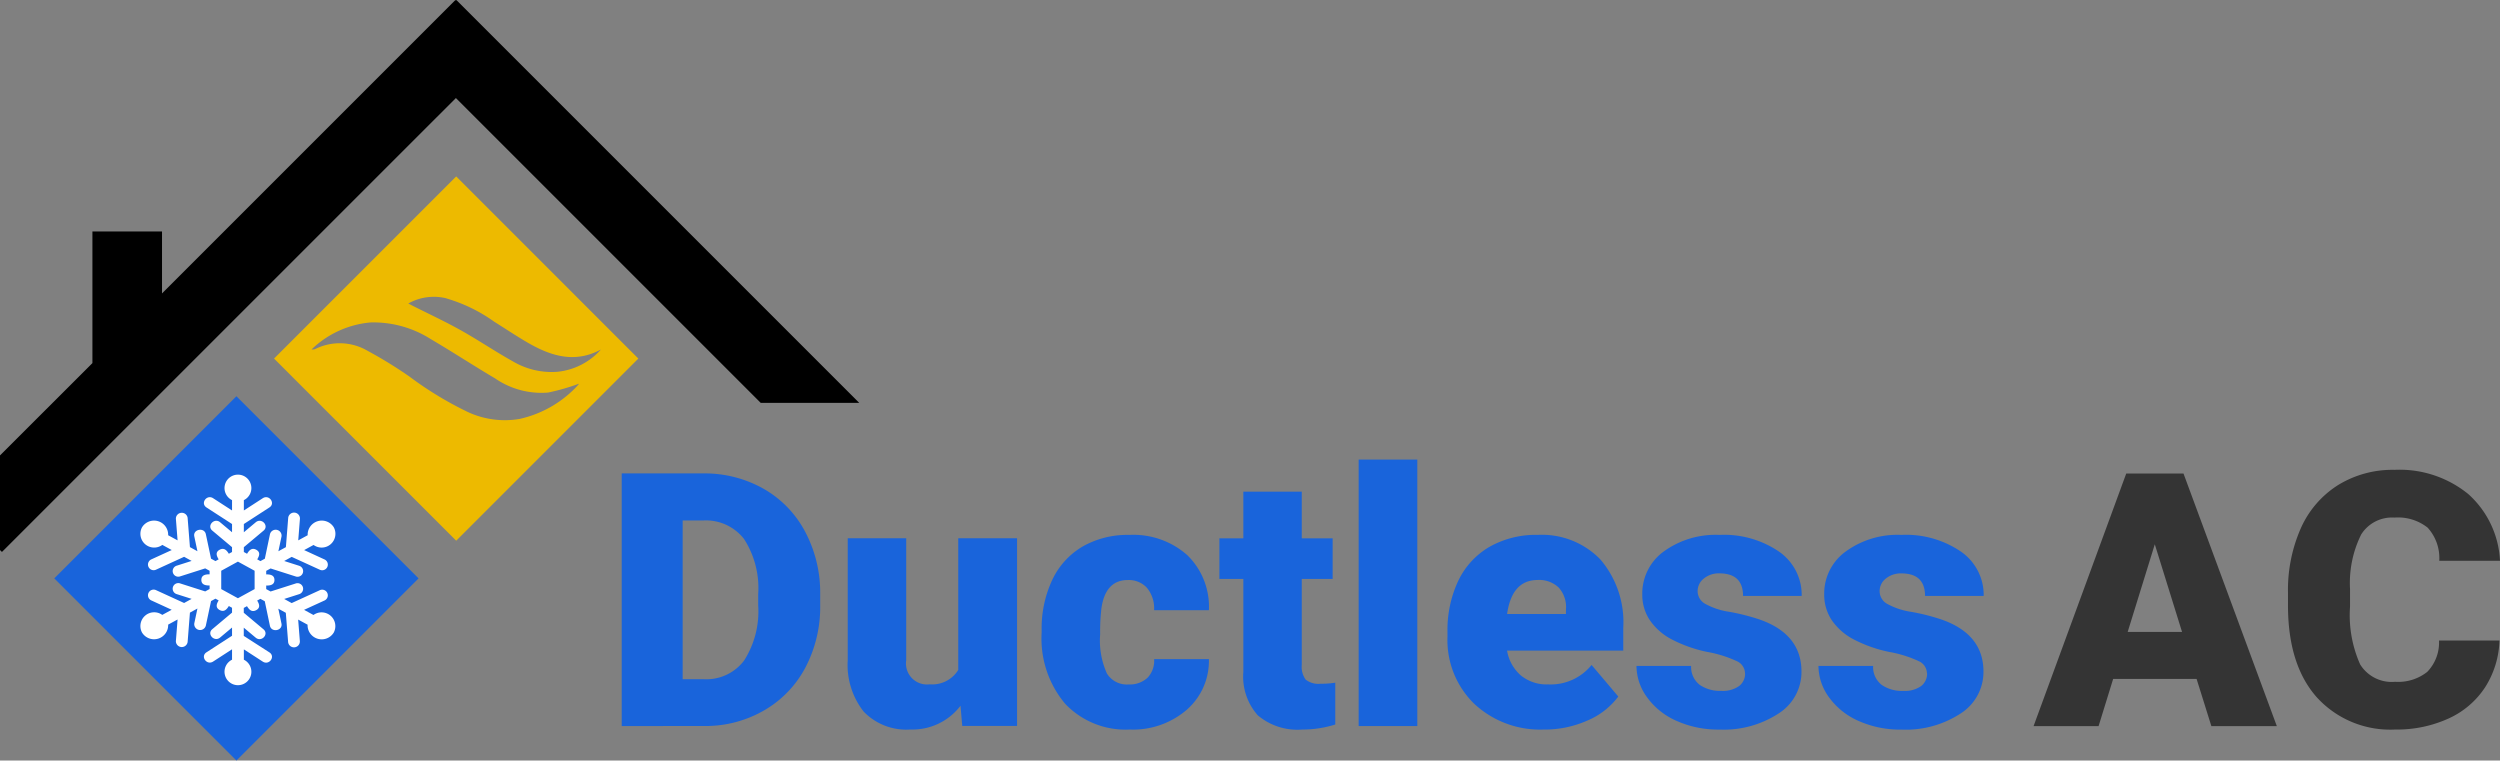
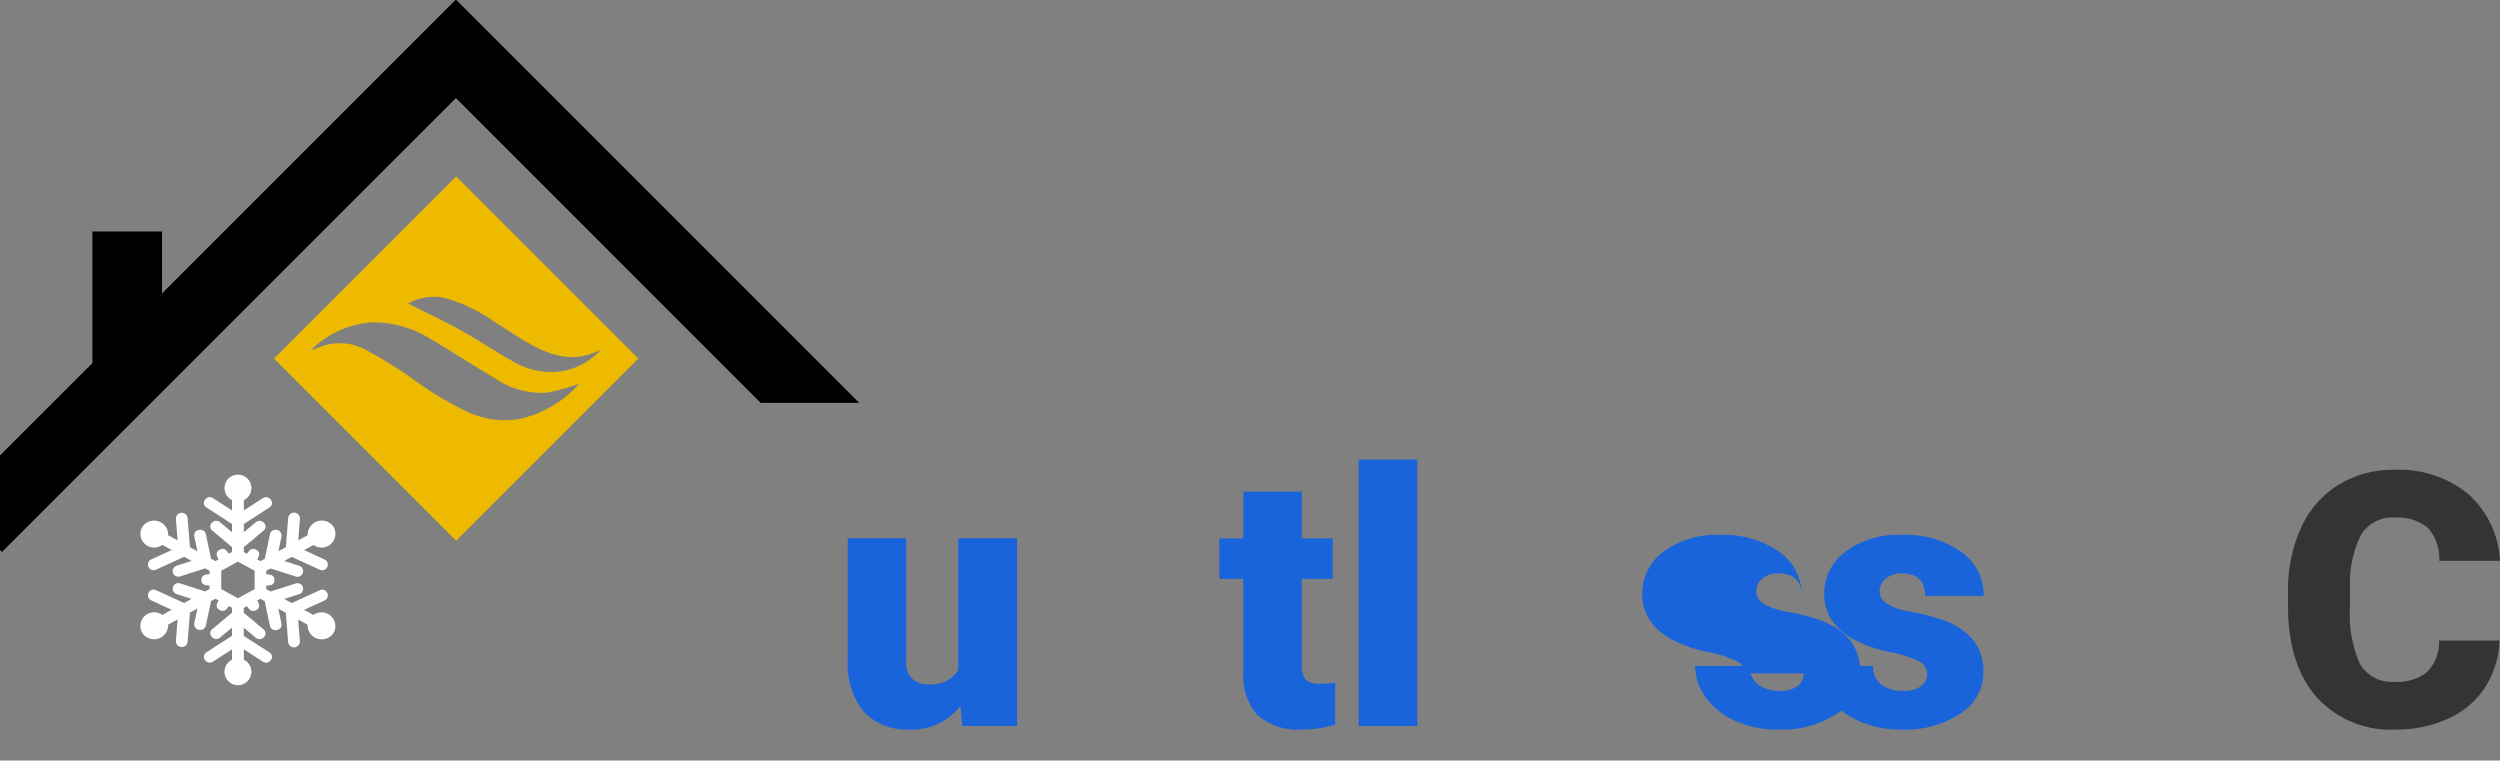
<svg xmlns="http://www.w3.org/2000/svg" id="ductless" width="194.769" height="59.249" viewBox="0 0 194.769 59.249">
  <rect x="0" y="0" width="194.769" height="59.249" fill="#808080" stroke="none" />
-   <rect id="Rectangle_11" data-name="Rectangle 11" width="20.068" height="20.068" transform="translate(4.228 45.061) rotate(-45)" fill="#1964db" />
  <g id="Group_14" data-name="Group 14">
    <g id="Group_9" data-name="Group 9">
-       <path id="Path_1" data-name="Path 1" d="M121.151,111.934V92.252h6.34a9.324,9.324,0,0,1,4.69,1.183,8.317,8.317,0,0,1,3.25,3.338,10.086,10.086,0,0,1,1.183,4.832v.906a10.134,10.134,0,0,1-1.142,4.845,8.343,8.343,0,0,1-3.217,3.352,9.11,9.11,0,0,1-4.627,1.223ZM125.9,95.919v12.367h1.649a3.69,3.69,0,0,0,3.135-1.453,7.119,7.119,0,0,0,1.1-4.318v-.851a7.061,7.061,0,0,0-1.1-4.3,3.756,3.756,0,0,0-3.19-1.446Z" transform="translate(-72.715 -55.369)" fill="#1964db" />
      <path id="Path_2" data-name="Path 2" d="M173.964,117.948a4.7,4.7,0,0,1-3.906,1.851,4.607,4.607,0,0,1-3.643-1.4,5.886,5.886,0,0,1-1.236-4.02V104.9h4.555v9.5a1.637,1.637,0,0,0,1.824,1.879,2.382,2.382,0,0,0,2.23-1.121V104.9h4.581v14.622H174.1Z" transform="translate(-99.133 -62.965)" fill="#1964db" />
-       <path id="Path_3" data-name="Path 3" d="M209.724,115.872a2.026,2.026,0,0,0,1.487-.52,1.909,1.909,0,0,0,.514-1.453h4.268a5.054,5.054,0,0,1-1.723,3.946,6.41,6.41,0,0,1-4.442,1.541,6.488,6.488,0,0,1-5.028-2,7.882,7.882,0,0,1-1.838-5.542v-.185a8.907,8.907,0,0,1,.818-3.913,5.953,5.953,0,0,1,2.359-2.609,7.03,7.03,0,0,1,3.649-.913,6.329,6.329,0,0,1,4.527,1.582,5.608,5.608,0,0,1,1.678,4.285h-4.271a2.5,2.5,0,0,0-.555-1.744,1.912,1.912,0,0,0-1.487-.608q-1.77,0-2.067,2.257a15.872,15.872,0,0,0-.093,1.973,6.252,6.252,0,0,0,.528,3.054,1.824,1.824,0,0,0,1.676.852" transform="translate(-121.81 -62.55)" fill="#1964db" />
      <path id="Path_4" data-name="Path 4" d="M244.034,95.81v3.636h2.406v3.162h-2.406v6.69a1.71,1.71,0,0,0,.3,1.149,1.594,1.594,0,0,0,1.176.325,6.7,6.7,0,0,0,1.135-.081v3.258a8.4,8.4,0,0,1-2.568.392,4.77,4.77,0,0,1-3.473-1.111,4.539,4.539,0,0,1-1.122-3.366v-7.257h-1.865V99.445h1.865V95.809Z" transform="translate(-142.617 -57.505)" fill="#1964db" />
      <rect id="Rectangle_12" data-name="Rectangle 12" width="4.568" height="20.76" transform="translate(105.85 35.805)" fill="#1964db" />
-       <path id="Path_5" data-name="Path 5" d="M289.586,119.382a7.519,7.519,0,0,1-5.447-2.007,6.93,6.93,0,0,1-2.081-5.224v-.379a8.981,8.981,0,0,1,.833-3.96,6.082,6.082,0,0,1,2.427-2.655,7.32,7.32,0,0,1,3.784-.939,6.332,6.332,0,0,1,4.866,1.913,7.517,7.517,0,0,1,1.784,5.333v1.77H286.7a3.283,3.283,0,0,0,1.071,1.933,3.178,3.178,0,0,0,2.135.7,4.094,4.094,0,0,0,3.379-1.514l2.081,2.46a5.823,5.823,0,0,1-2.413,1.872,8.16,8.16,0,0,1-3.358.7m-.514-11.651q-2,0-2.379,2.649h4.585v-.351a2.257,2.257,0,0,0-.555-1.7,2.205,2.205,0,0,0-1.666-.6" transform="translate(-169.288 -62.547)" fill="#1964db" />
-       <path id="Path_6" data-name="Path 6" d="M327.342,115a1.053,1.053,0,0,0-.608-.933,9.265,9.265,0,0,0-2.314-.73,10.548,10.548,0,0,1-2.811-.993,4.71,4.71,0,0,1-1.689-1.494,3.567,3.567,0,0,1-.581-2.014A4.043,4.043,0,0,1,321,105.518a6.85,6.85,0,0,1,4.35-1.3,7.589,7.589,0,0,1,4.65,1.307,4.1,4.1,0,0,1,1.758,3.446H327.19q0-1.758-1.851-1.758a1.837,1.837,0,0,0-1.2.4,1.234,1.234,0,0,0-.487.994,1.132,1.132,0,0,0,.6.986,5.6,5.6,0,0,0,1.9.622,16.5,16.5,0,0,1,2.29.581q3.3,1.135,3.3,4.072a3.833,3.833,0,0,1-1.778,3.258,7.8,7.8,0,0,1-4.6,1.257,7.946,7.946,0,0,1-3.352-.676,5.6,5.6,0,0,1-2.3-1.838,4.167,4.167,0,0,1-.825-2.446h4.257a1.759,1.759,0,0,0,.676,1.481,2.776,2.776,0,0,0,1.666.463,2.187,2.187,0,0,0,1.4-.378,1.211,1.211,0,0,0,.463-.987" transform="translate(-191.393 -62.544)" fill="#1964db" />
+       <path id="Path_6" data-name="Path 6" d="M327.342,115a1.053,1.053,0,0,0-.608-.933,9.265,9.265,0,0,0-2.314-.73,10.548,10.548,0,0,1-2.811-.993,4.71,4.71,0,0,1-1.689-1.494,3.567,3.567,0,0,1-.581-2.014A4.043,4.043,0,0,1,321,105.518a6.85,6.85,0,0,1,4.35-1.3,7.589,7.589,0,0,1,4.65,1.307,4.1,4.1,0,0,1,1.758,3.446q0-1.758-1.851-1.758a1.837,1.837,0,0,0-1.2.4,1.234,1.234,0,0,0-.487.994,1.132,1.132,0,0,0,.6.986,5.6,5.6,0,0,0,1.9.622,16.5,16.5,0,0,1,2.29.581q3.3,1.135,3.3,4.072a3.833,3.833,0,0,1-1.778,3.258,7.8,7.8,0,0,1-4.6,1.257,7.946,7.946,0,0,1-3.352-.676,5.6,5.6,0,0,1-2.3-1.838,4.167,4.167,0,0,1-.825-2.446h4.257a1.759,1.759,0,0,0,.676,1.481,2.776,2.776,0,0,0,1.666.463,2.187,2.187,0,0,0,1.4-.378,1.211,1.211,0,0,0,.463-.987" transform="translate(-191.393 -62.544)" fill="#1964db" />
      <path id="Path_7" data-name="Path 7" d="M362.793,115a1.053,1.053,0,0,0-.608-.933,9.266,9.266,0,0,0-2.314-.73,10.547,10.547,0,0,1-2.811-.993,4.711,4.711,0,0,1-1.689-1.494,3.567,3.567,0,0,1-.581-2.014,4.043,4.043,0,0,1,1.666-3.319,6.85,6.85,0,0,1,4.35-1.3,7.589,7.589,0,0,1,4.649,1.311,4.1,4.1,0,0,1,1.758,3.446h-4.568q0-1.758-1.851-1.758a1.837,1.837,0,0,0-1.2.4,1.234,1.234,0,0,0-.487.994,1.132,1.132,0,0,0,.6.986,5.6,5.6,0,0,0,1.9.622,16.5,16.5,0,0,1,2.29.581q3.3,1.135,3.3,4.072a3.833,3.833,0,0,1-1.778,3.258,7.8,7.8,0,0,1-4.6,1.257,7.946,7.946,0,0,1-3.352-.676,5.6,5.6,0,0,1-2.3-1.838,4.167,4.167,0,0,1-.825-2.446H358.6a1.759,1.759,0,0,0,.676,1.481,2.776,2.776,0,0,0,1.666.463,2.188,2.188,0,0,0,1.4-.378,1.211,1.211,0,0,0,.463-.987" transform="translate(-212.67 -62.544)" fill="#1964db" />
-       <path id="Path_8" data-name="Path 8" d="M408.973,108.275h-6.5l-1.135,3.676h-5.065l7.219-19.678h4.461l7.271,19.678h-5.1Zm-5.368-3.663h4.234l-2.122-6.825Z" transform="translate(-237.842 -55.382)" fill="#343434" />
      <path id="Path_9" data-name="Path 9" d="M462.328,104.837a7.184,7.184,0,0,1-1.111,3.629,6.693,6.693,0,0,1-2.845,2.44,9.682,9.682,0,0,1-4.183.865,7.729,7.729,0,0,1-6.108-2.527q-2.229-2.528-2.23-7.136v-.972a11.91,11.91,0,0,1,1.007-5.062,7.628,7.628,0,0,1,2.9-3.352,8.092,8.092,0,0,1,4.379-1.183,8.482,8.482,0,0,1,5.757,1.885,7.449,7.449,0,0,1,2.474,5.2h-4.731a3.527,3.527,0,0,0-.906-2.581,3.724,3.724,0,0,0-2.591-.784,2.833,2.833,0,0,0-2.591,1.324,8.514,8.514,0,0,0-.865,4.23V102.2a9.419,9.419,0,0,0,.79,4.5,2.893,2.893,0,0,0,2.723,1.352,3.641,3.641,0,0,0,2.5-.771,3.272,3.272,0,0,0,.919-2.446Z" transform="translate(-267.599 -54.935)" fill="#343434" />
      <path id="Path_16" data-name="Path 16" d="M66.941,31.387,35.554,0l-.036.036L35.482,0,12.622,22.86V18.034H7.2V28.287L0,35.482v7.37L.152,43,35.518,7.638,59.266,31.387Z" />
      <path id="Path_17" data-name="Path 17" d="M37.37,106.339c.5.323-.018,1.044-.517.72l-1.472-.954v.806a1.046,1.046,0,1,1-.92,0V106.1l-1.472.954c-.5.324-1.016-.4-.517-.72l1.989-1.289v-.641l-.929.779c-.452.38-1.059-.273-.607-.652l1.536-1.289v-.376l-.25-.138c-.134.22-.347.516-.718.311s-.207-.526-.074-.746l-.25-.138-.343.188-.406,1.909a.459.459,0,0,1-.9-.174l.245-1.155-.585.321L31,105.533a.46.46,0,0,1-.915-.066l.133-1.689-.734.4a1.1,1.1,0,0,1-2.038.614,1.073,1.073,0,0,1,1.578-1.371l.734-.4-1.6-.735a.441.441,0,1,1,.4-.786l2.169.993.585-.321-1.174-.375a.438.438,0,1,1,.291-.826l1.942.62.341-.187v-.275c-.269,0-.642-.03-.642-.435s.373-.436.642-.436v-.275l-.341-.187-1.942.62a.438.438,0,1,1-.291-.826l1.174-.375-.585-.321-2.169.994a.441.441,0,1,1-.4-.786l1.605-.735-.734-.4A1.073,1.073,0,0,1,27.446,96.6a1.1,1.1,0,0,1,2.038.614l.734.4-.133-1.689A.46.46,0,0,1,31,95.857l.18,2.282.585.321-.245-1.155c-.12-.563.778-.735.9-.174l.406,1.909.343.188.25-.137c-.134-.22-.3-.542.074-.746s.584.092.718.311l.25-.137v-.376l-1.536-1.289c-.452-.379.155-1.032.607-.652l.929.779V96.34l-1.989-1.289c-.5-.323.018-1.044.517-.72l1.472.954v-.806a1.046,1.046,0,1,1,.92,0v.806l1.472-.954c.5-.324,1.016.4.517.72L35.38,96.34v.642l.929-.779c.453-.38,1.059.273.607.652L35.38,98.144v.376l.251.137c.134-.22.346-.516.718-.311s.207.526.074.746l.25.138.343-.188.4-1.909a.459.459,0,0,1,.9.174l-.245,1.155.585-.321.18-2.282a.459.459,0,0,1,.915.066l-.133,1.689.734-.4a1.1,1.1,0,0,1,2.038-.614,1.073,1.073,0,0,1-1.578,1.371l-.734.4,1.6.735a.441.441,0,1,1-.4.786l-2.17-.992-.585.321,1.174.375a.438.438,0,1,1-.291.826l-1.942-.62-.341.187v.275c.269,0,.642.03.642.436s-.373.435-.642.435v.275l.341.187,1.942-.62a.438.438,0,1,1,.291.826l-1.174.375.585.321,2.169-.993a.441.441,0,1,1,.4.786l-1.605.735.734.4a1.073,1.073,0,0,1,1.578,1.371,1.1,1.1,0,0,1-2.038-.614l-.734-.4.133,1.689a.459.459,0,0,1-.915.066l-.18-2.282-.585-.321.245,1.155c.12.563-.778.735-.9.174l-.4-1.909-.343-.188-.25.137c.134.22.3.542-.074.746s-.584-.092-.718-.311l-.251.138v.376l1.536,1.289c.451.379-.155,1.032-.607.652l-.929-.779v.641Zm-1.8-6.713-.651-.357-1.3.712v1.429l1.3.712,1.3-.712V99.981Z" transform="translate(-16.383 -55.515)" fill="#fff" />
      <path id="Path_18" data-name="Path 18" d="M67.6,34.379,53.41,48.569,67.6,62.76,81.79,48.57Zm-.759,9.506a12.3,12.3,0,0,1,3.711,1.805c.857.538,1.7,1.1,2.573,1.611,1.82,1.062,3.7,1.671,5.753.561a5.231,5.231,0,0,1-3.4,1.738,5.908,5.908,0,0,1-3.407-.781c-1.4-.778-2.727-1.68-4.124-2.461-1.232-.689-2.516-1.284-3.778-1.921-.074-.037-.146-.076-.3-.159a4.066,4.066,0,0,1,2.973-.4M77.034,50.7a8.737,8.737,0,0,1-4.5,2.573,6.837,6.837,0,0,1-3.958-.508,27.269,27.269,0,0,1-4.626-2.8,34.145,34.145,0,0,0-3.272-2.01,4.283,4.283,0,0,0-4.088-.115,1.145,1.145,0,0,1-.263.022,7.577,7.577,0,0,1,4.582-2.106,8.317,8.317,0,0,1,4.715,1.3c1.688.99,3.325,2.066,5.01,3.06a6.343,6.343,0,0,0,4.13,1.1,16.7,16.7,0,0,0,2.405-.691.809.809,0,0,1-.134.167" transform="translate(-32.059 -20.634)" fill="#edba00" />
    </g>
  </g>
</svg>